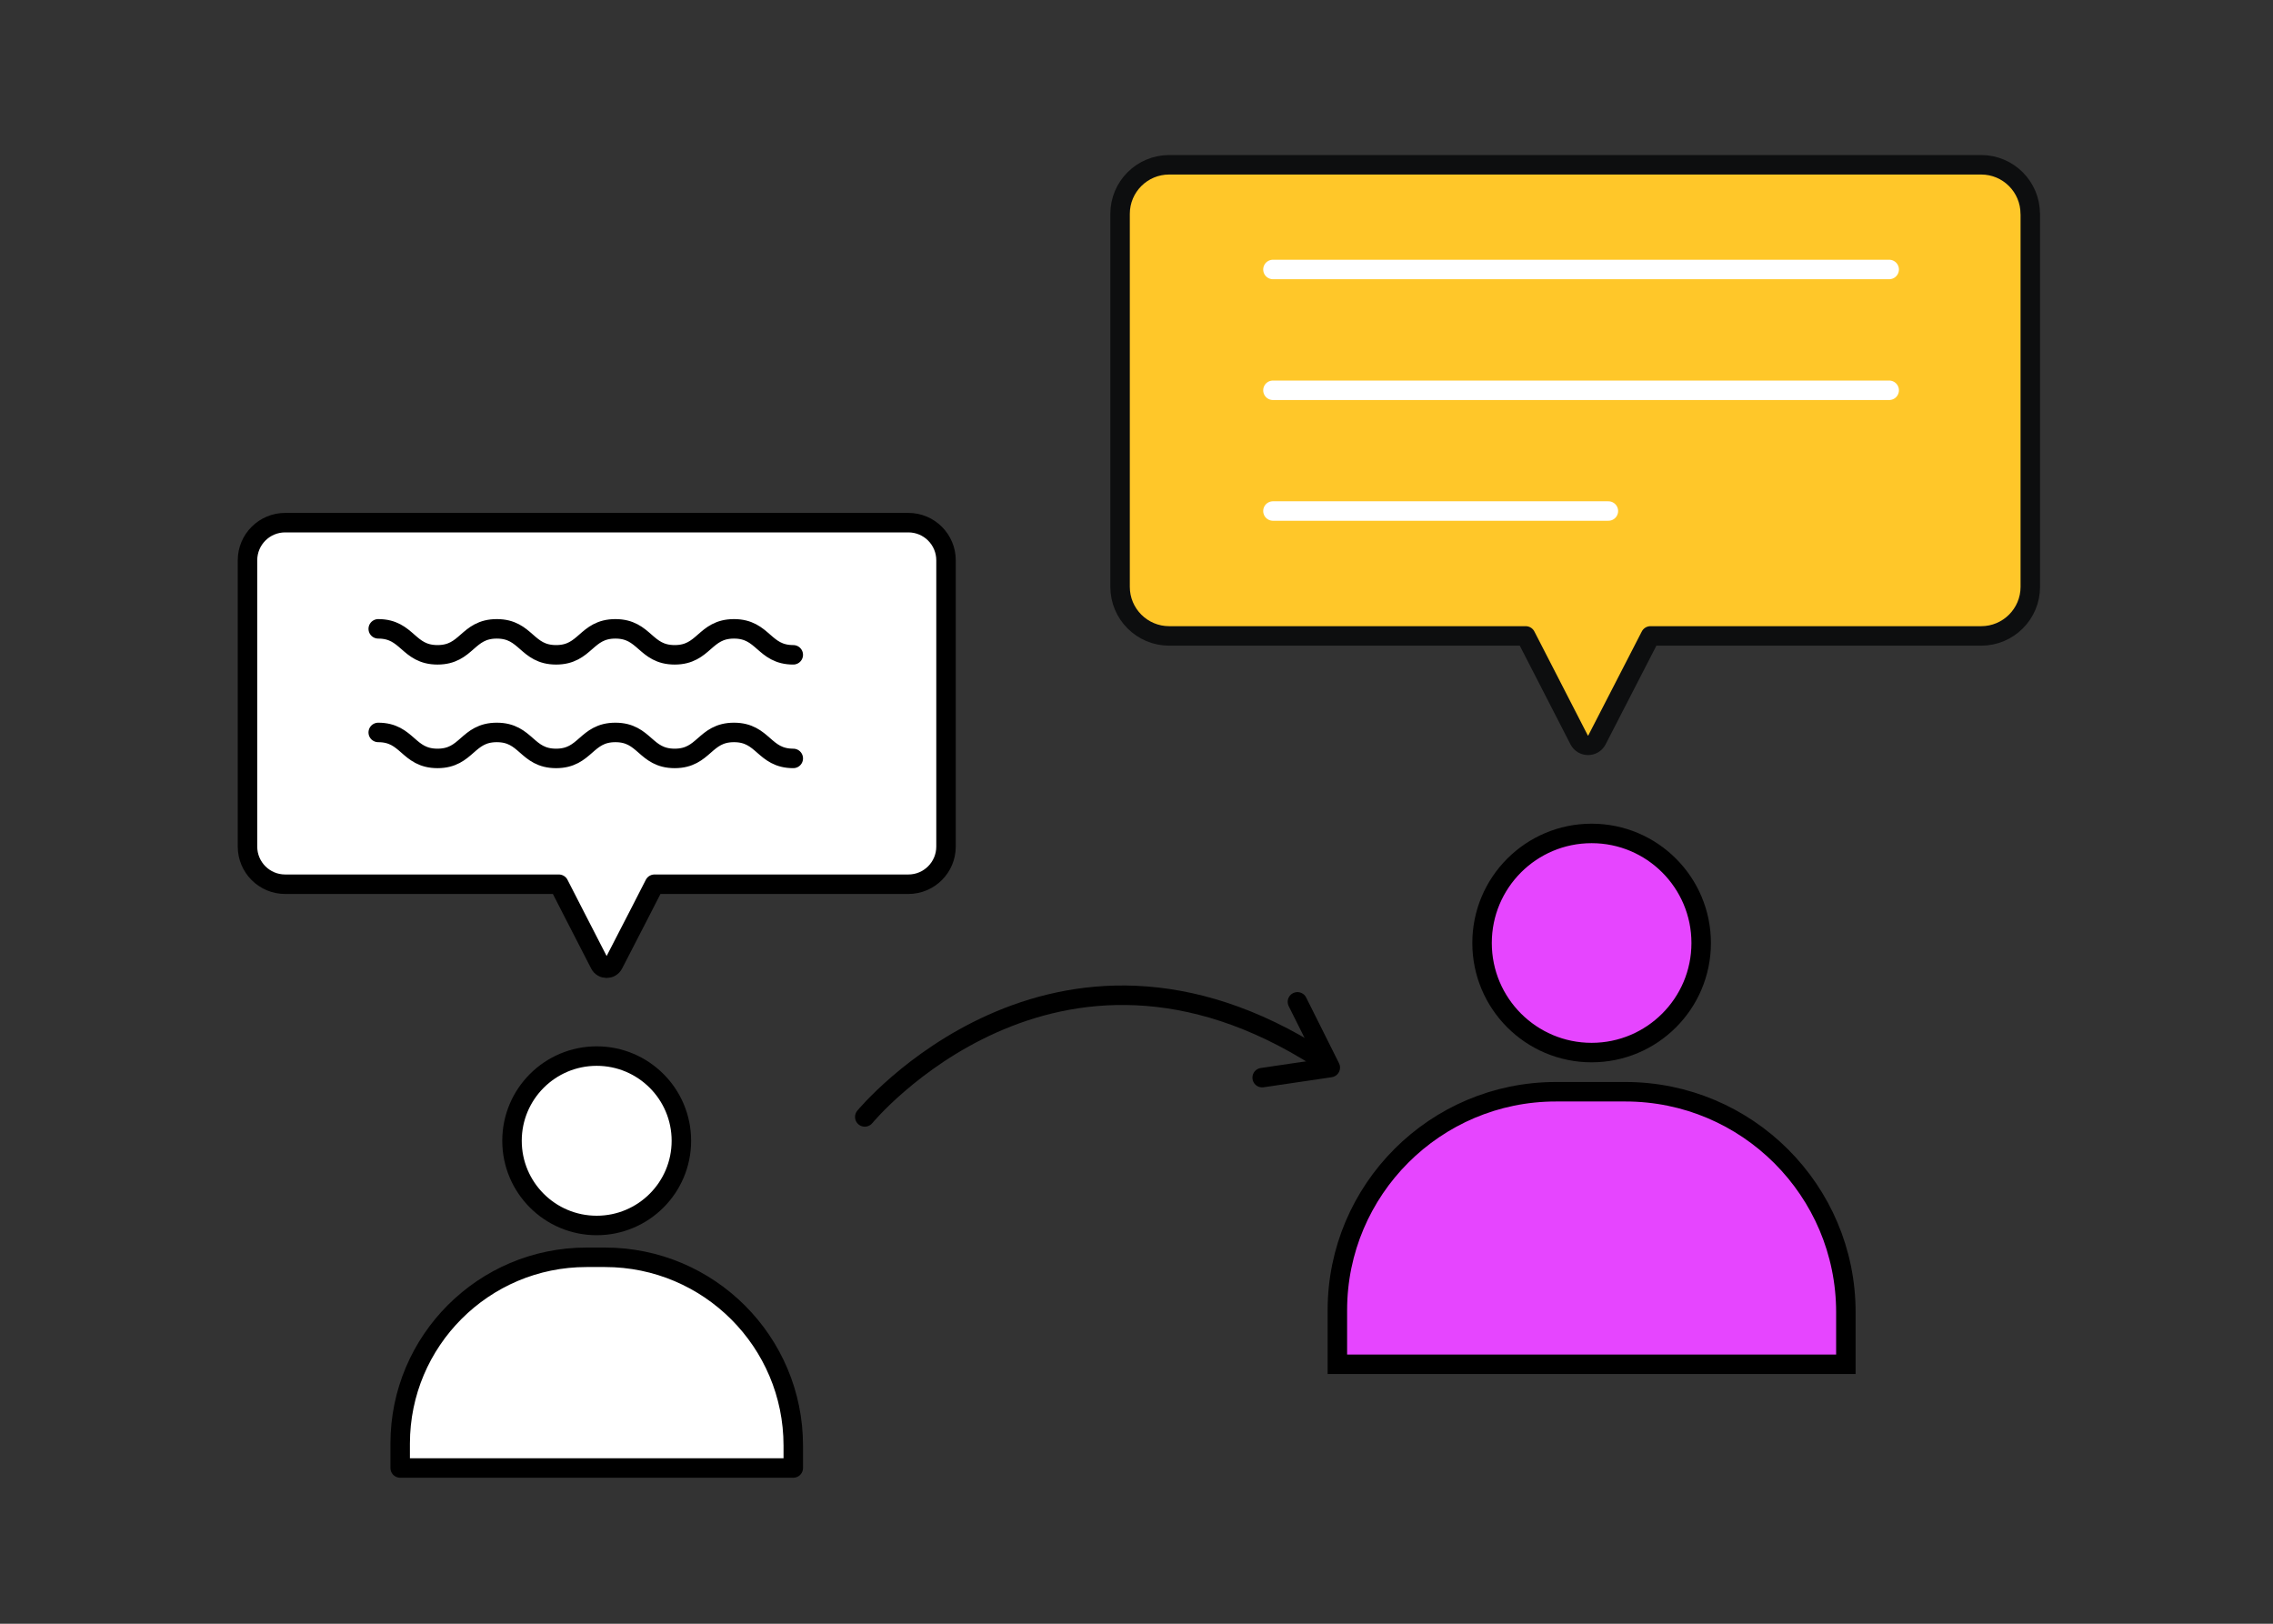
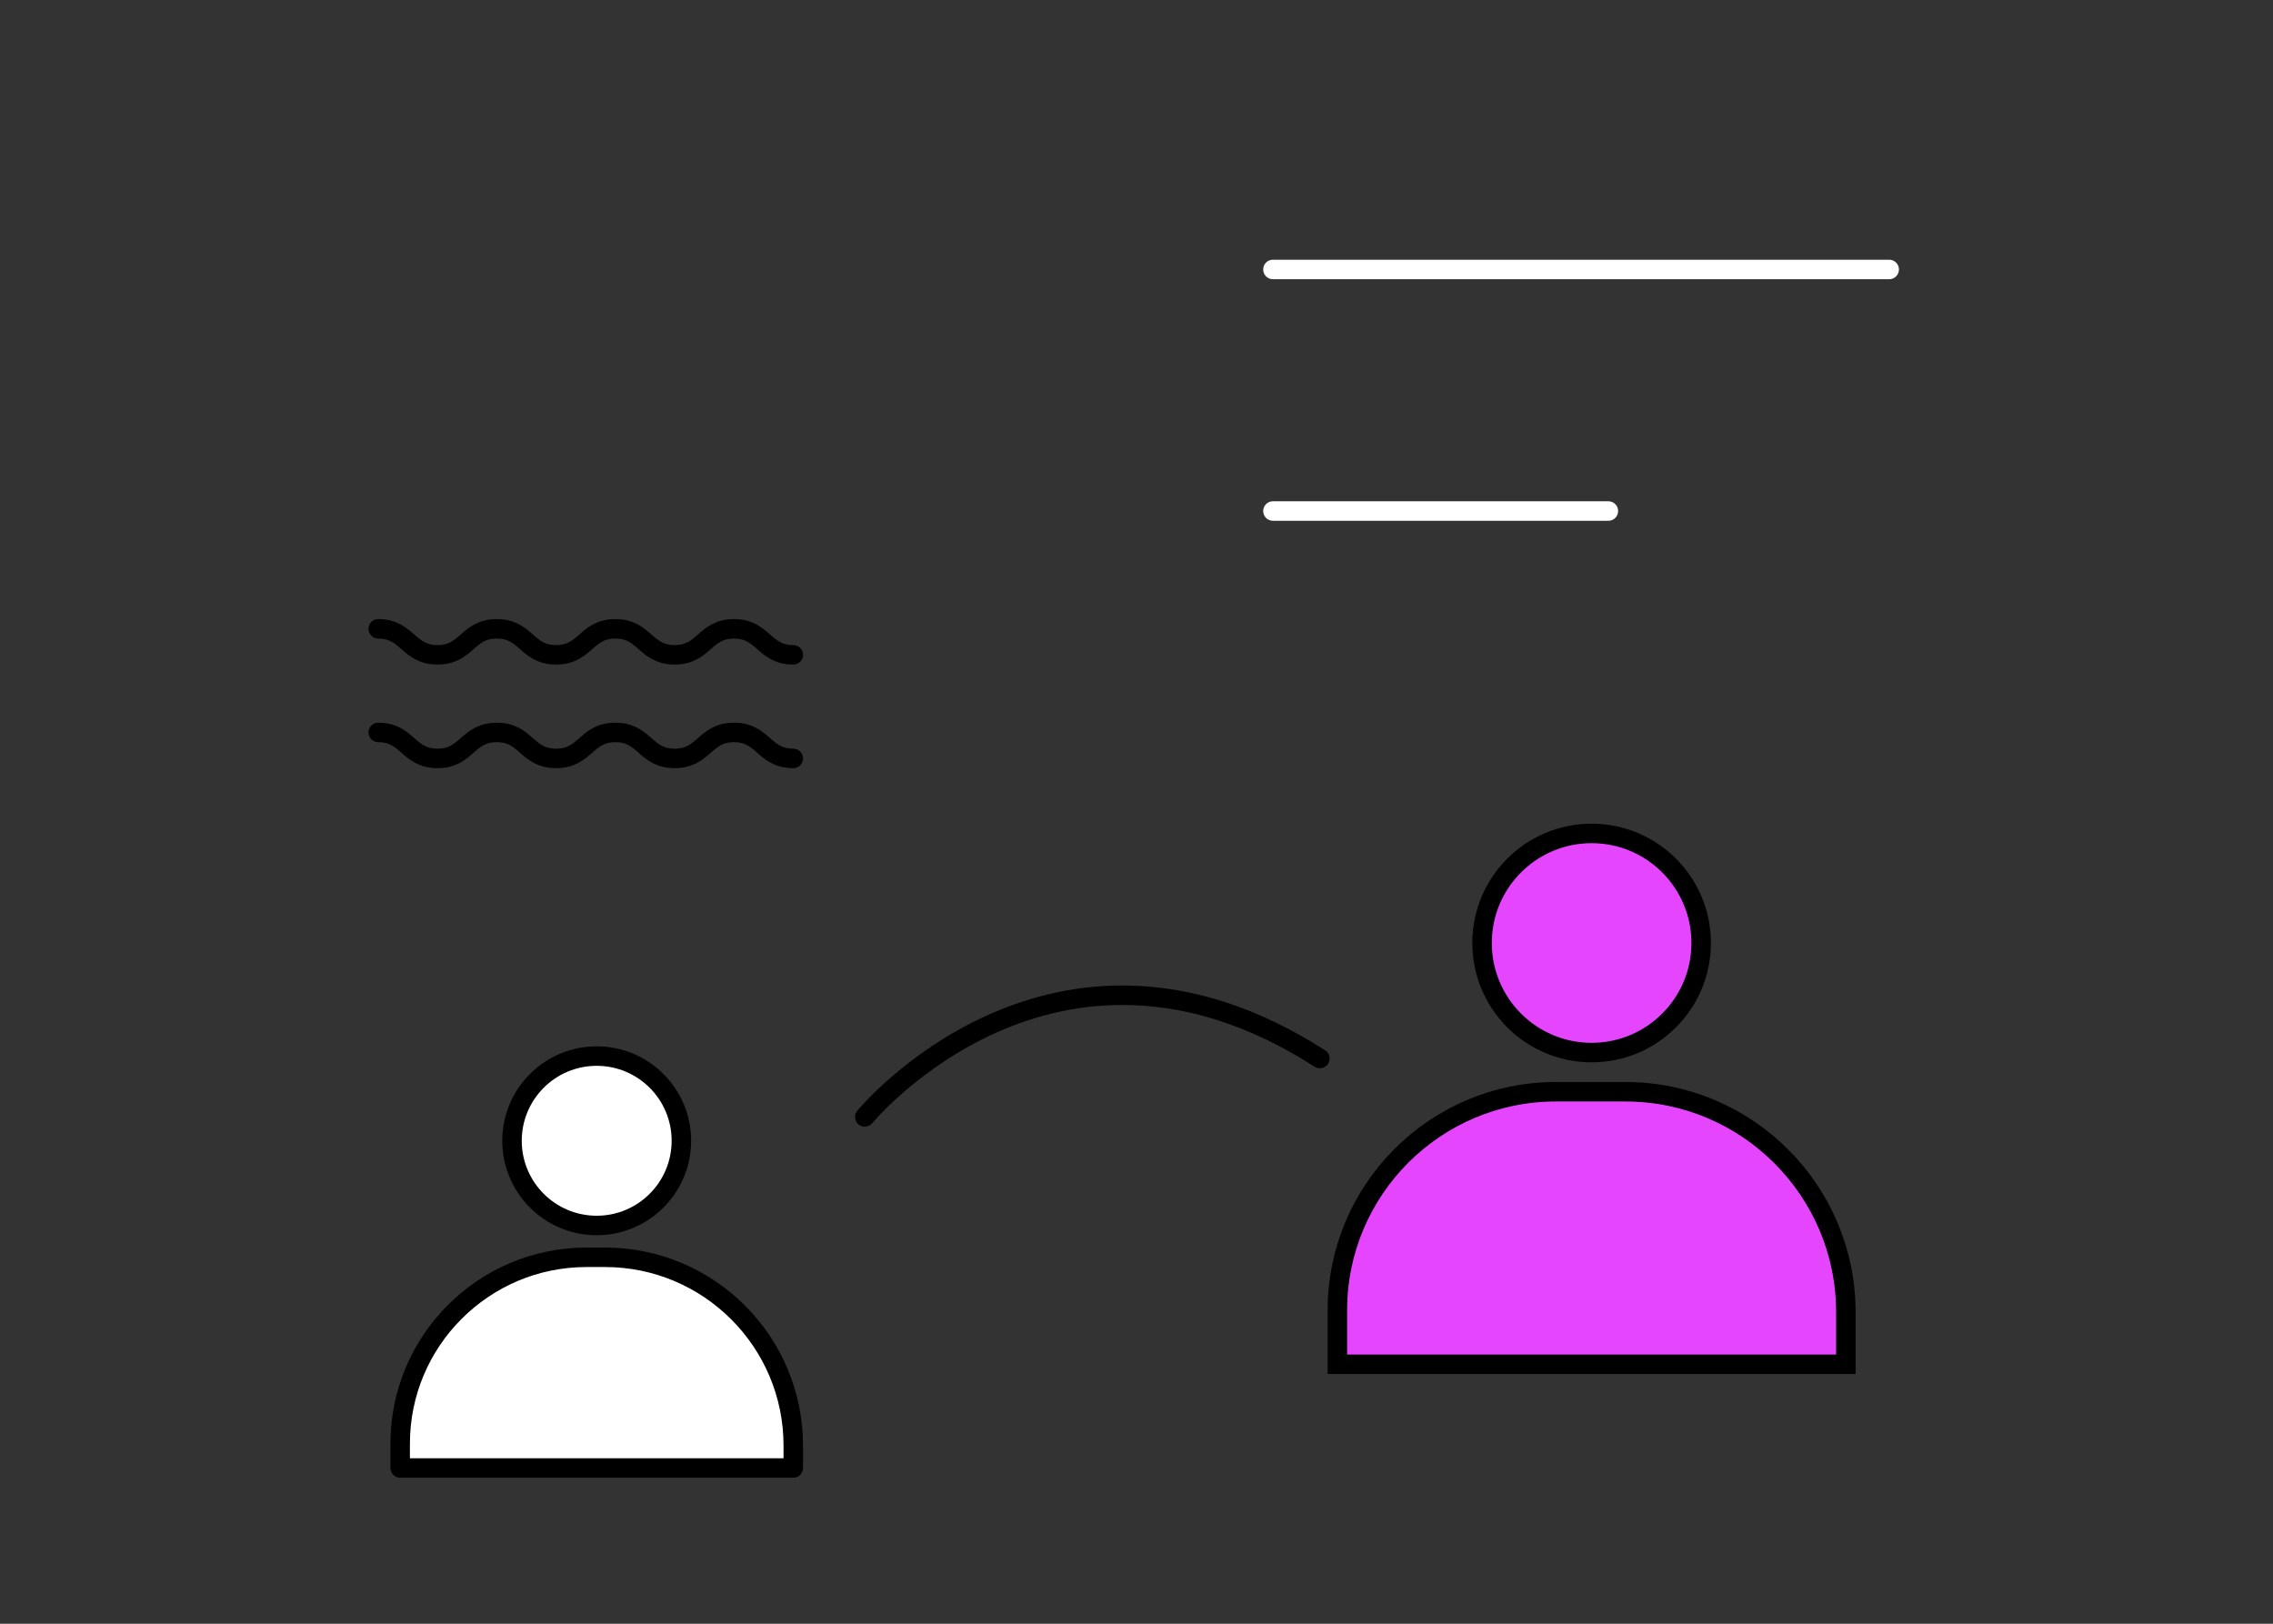
<svg xmlns="http://www.w3.org/2000/svg" id="Layer_1" data-name="Layer 1" viewBox="0 0 350 250">
  <rect x="0" y="0" width="350" height="250" fill="#333333" stroke="none" />
  <defs>
    <style>      .cls-1 {        fill: #e645ff;        stroke-miterlimit: 10;      }      .cls-1, .cls-2, .cls-3, .cls-4, .cls-5 {        stroke-width: 3px;      }      .cls-1, .cls-3, .cls-5 {        stroke: #000;      }      .cls-2 {        fill: #ffc729;        stroke: #0d0e0f;      }      .cls-2, .cls-3, .cls-4, .cls-5 {        stroke-linecap: round;        stroke-linejoin: round;      }      .cls-3 {        fill: #fff;      }      .cls-4 {        stroke: #fff;      }      .cls-4, .cls-5 {        fill: none;      }    </style>
  </defs>
-   <path class="cls-2" d="m312.63,32.93v57.42c0,4.18-3.39,7.56-7.56,7.56h-50.93l-3.02,5.87-5.22,10.14c-.57,1.11-2.17,1.11-2.74,0l-5.21-10.14-3.02-5.87h-54.9c-4.18,0-7.56-3.39-7.56-7.56v-57.42c0-4.18,3.39-7.56,7.56-7.56h125.03c4.18,0,7.56,3.39,7.56,7.56Z" />
-   <path class="cls-3" d="m145.67,86.27v44.07c0,3.21-2.6,5.8-5.8,5.8h-39.09l-2.31,4.51-4.01,7.78c-.44.86-1.66.86-2.1,0l-4-7.78-2.31-4.51h-42.14c-3.21,0-5.8-2.6-5.8-5.8v-44.07c0-3.21,2.6-5.8,5.8-5.8h95.96c3.21,0,5.8,2.6,5.8,5.8Z" />
  <g>
    <circle class="cls-1" cx="245.08" cy="145.19" r="16.87" />
    <path class="cls-1" d="m239.57,168.09h10.71c18.74,0,33.95,15.21,33.95,33.95v8.01h-78.3v-8.31c0-18.57,15.08-33.65,33.65-33.65Z" />
  </g>
  <g>
    <circle class="cls-3" cx="91.88" cy="175.64" r="13.04" />
    <path class="cls-3" d="m90.31,193.58h2.85c16,0,28.99,12.99,28.99,28.99v3.45h-60.53v-3.75c0-15.83,12.86-28.69,28.69-28.69Z" />
  </g>
  <g>
    <path class="cls-5" d="m133.16,171.97s29.07-35.3,70.07-9" />
-     <polyline class="cls-5" points="199.78 154.25 204.84 164.37 194.35 165.92" />
  </g>
  <g>
    <path class="cls-5" d="m58.24,96.82c4.56,0,4.56,4,9.13,4s4.56-4,9.13-4,4.56,4,9.13,4,4.57-4,9.13-4,4.56,4,9.13,4,4.57-4,9.13-4,4.57,4,9.13,4" />
    <path class="cls-5" d="m58.24,112.77c4.56,0,4.56,4,9.13,4s4.56-4,9.13-4,4.56,4,9.13,4,4.57-4,9.13-4,4.56,4,9.13,4,4.57-4,9.13-4,4.57,4,9.13,4" />
  </g>
  <g>
    <line class="cls-4" x1="196.01" y1="41.49" x2="290.9" y2="41.49" />
-     <line class="cls-4" x1="196.01" y1="60.09" x2="290.9" y2="60.09" />
    <line class="cls-4" x1="196.01" y1="78.68" x2="247.66" y2="78.68" />
  </g>
</svg>